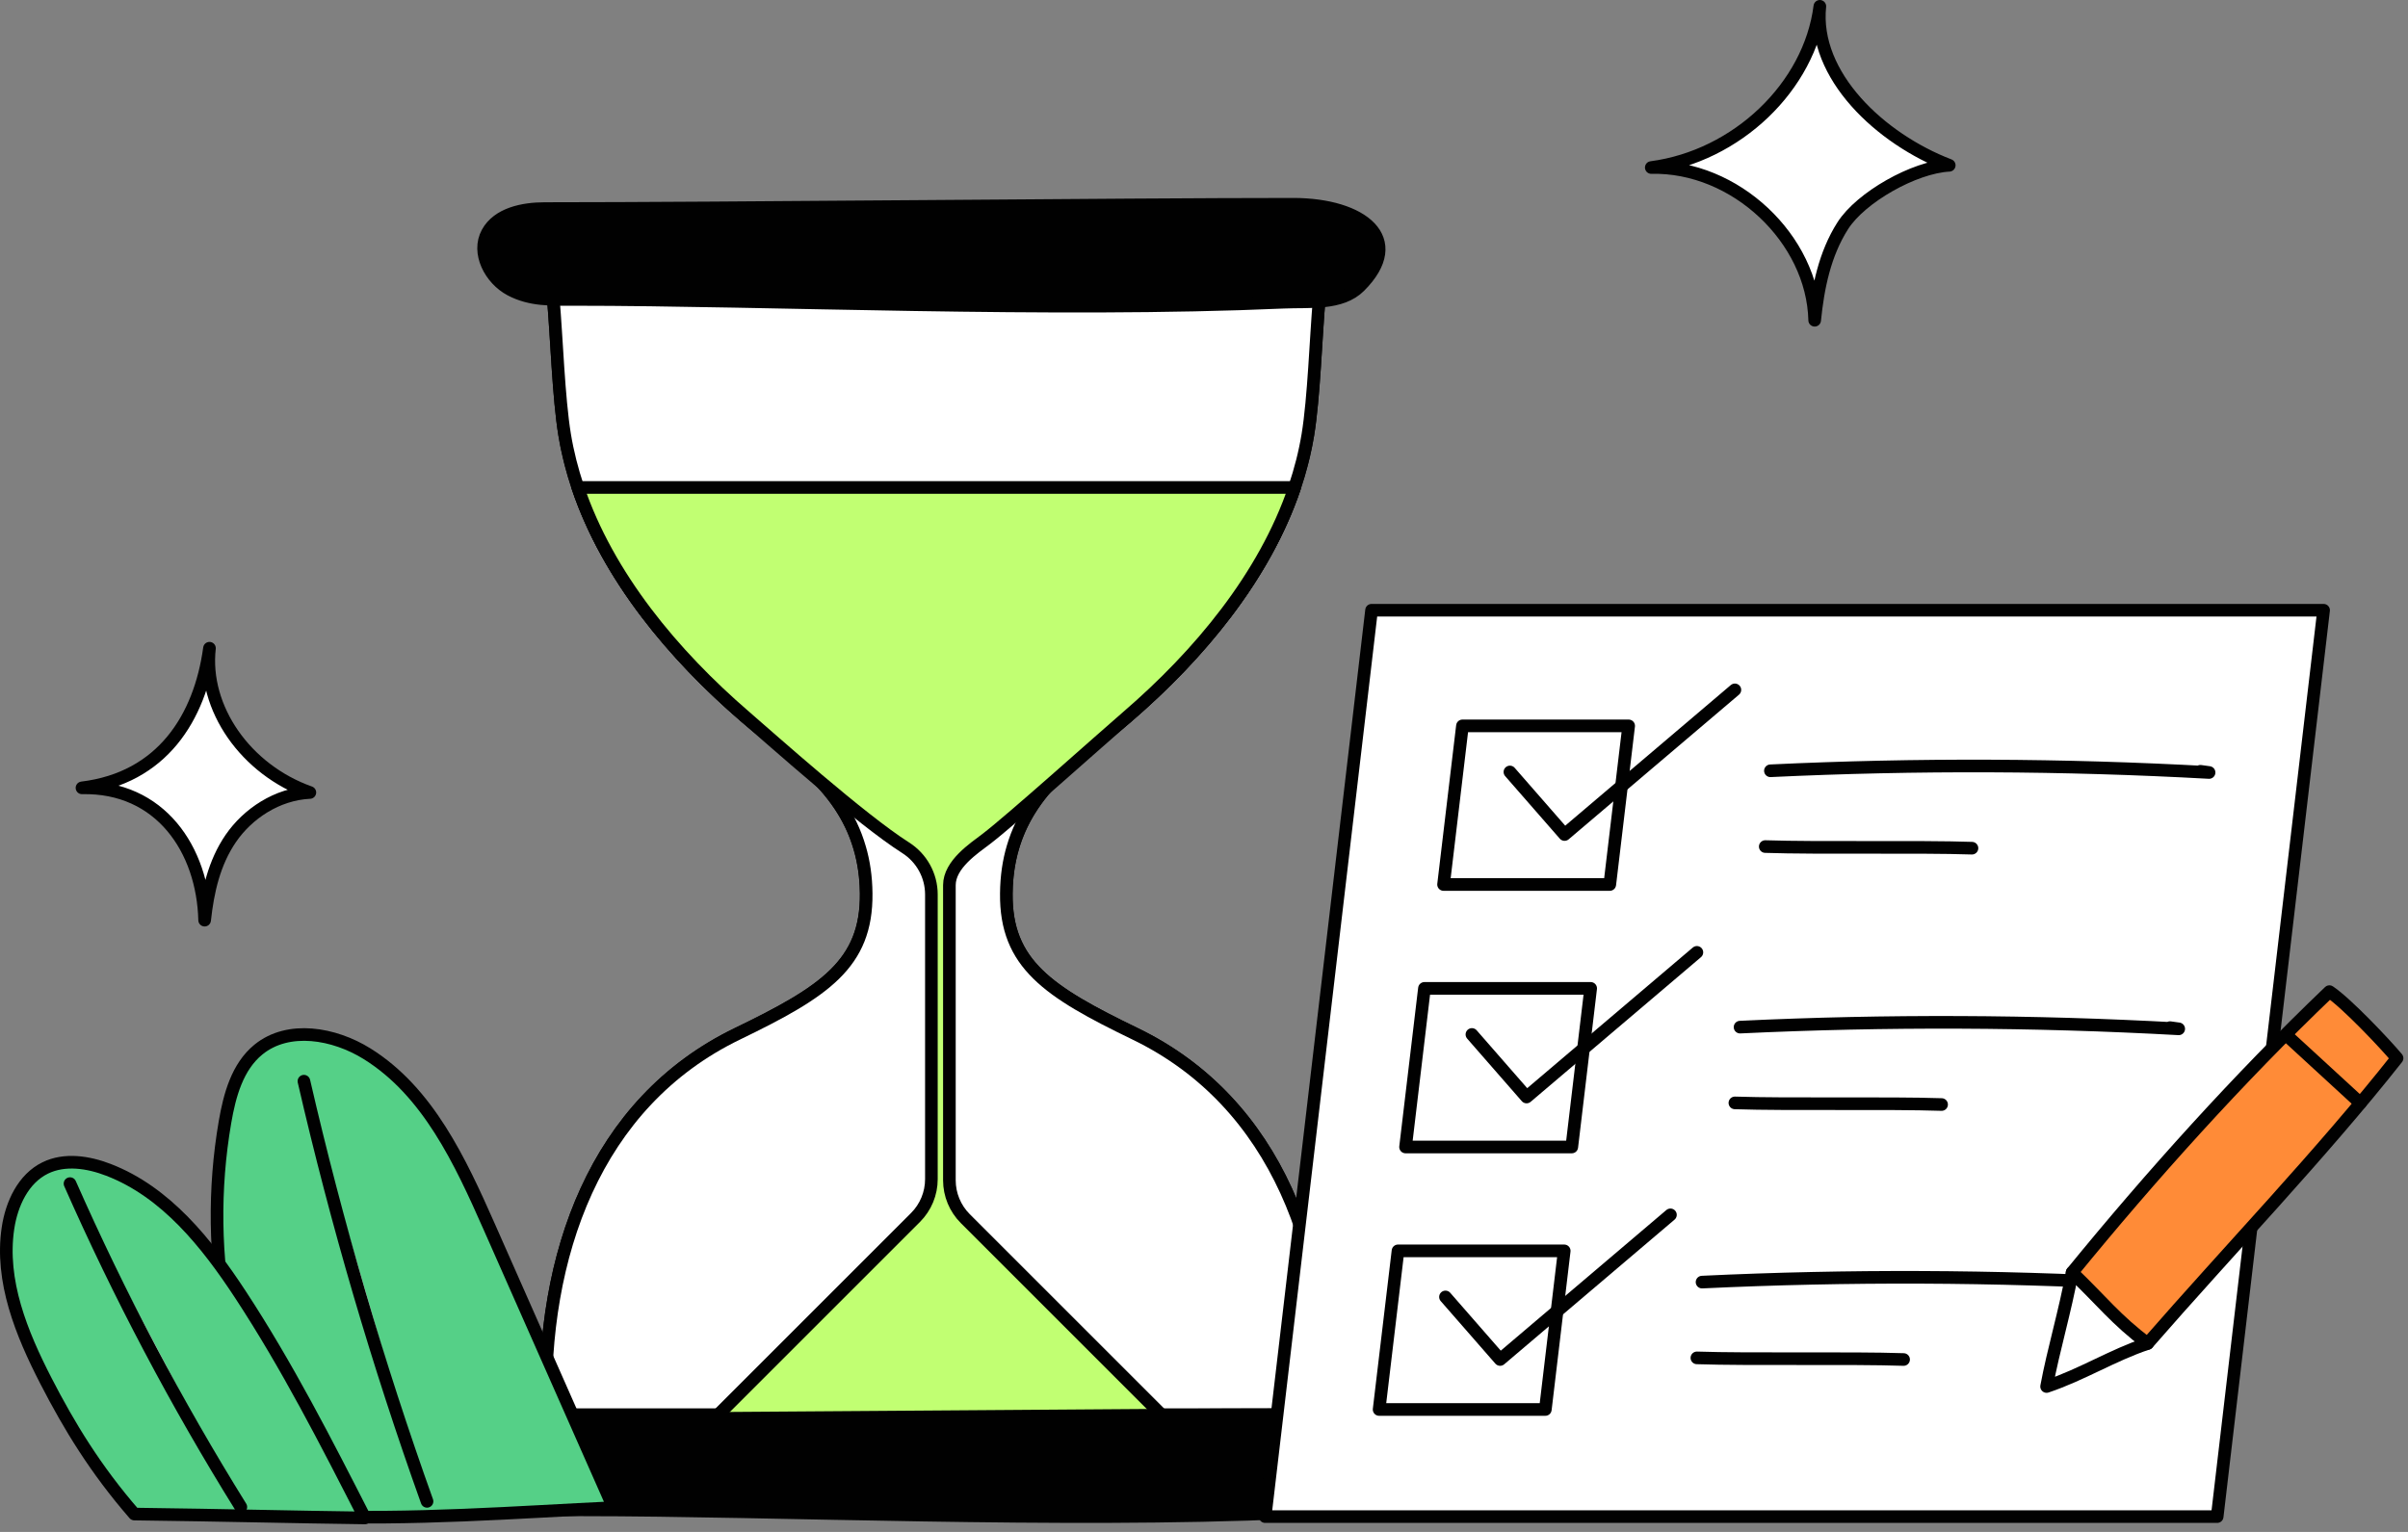
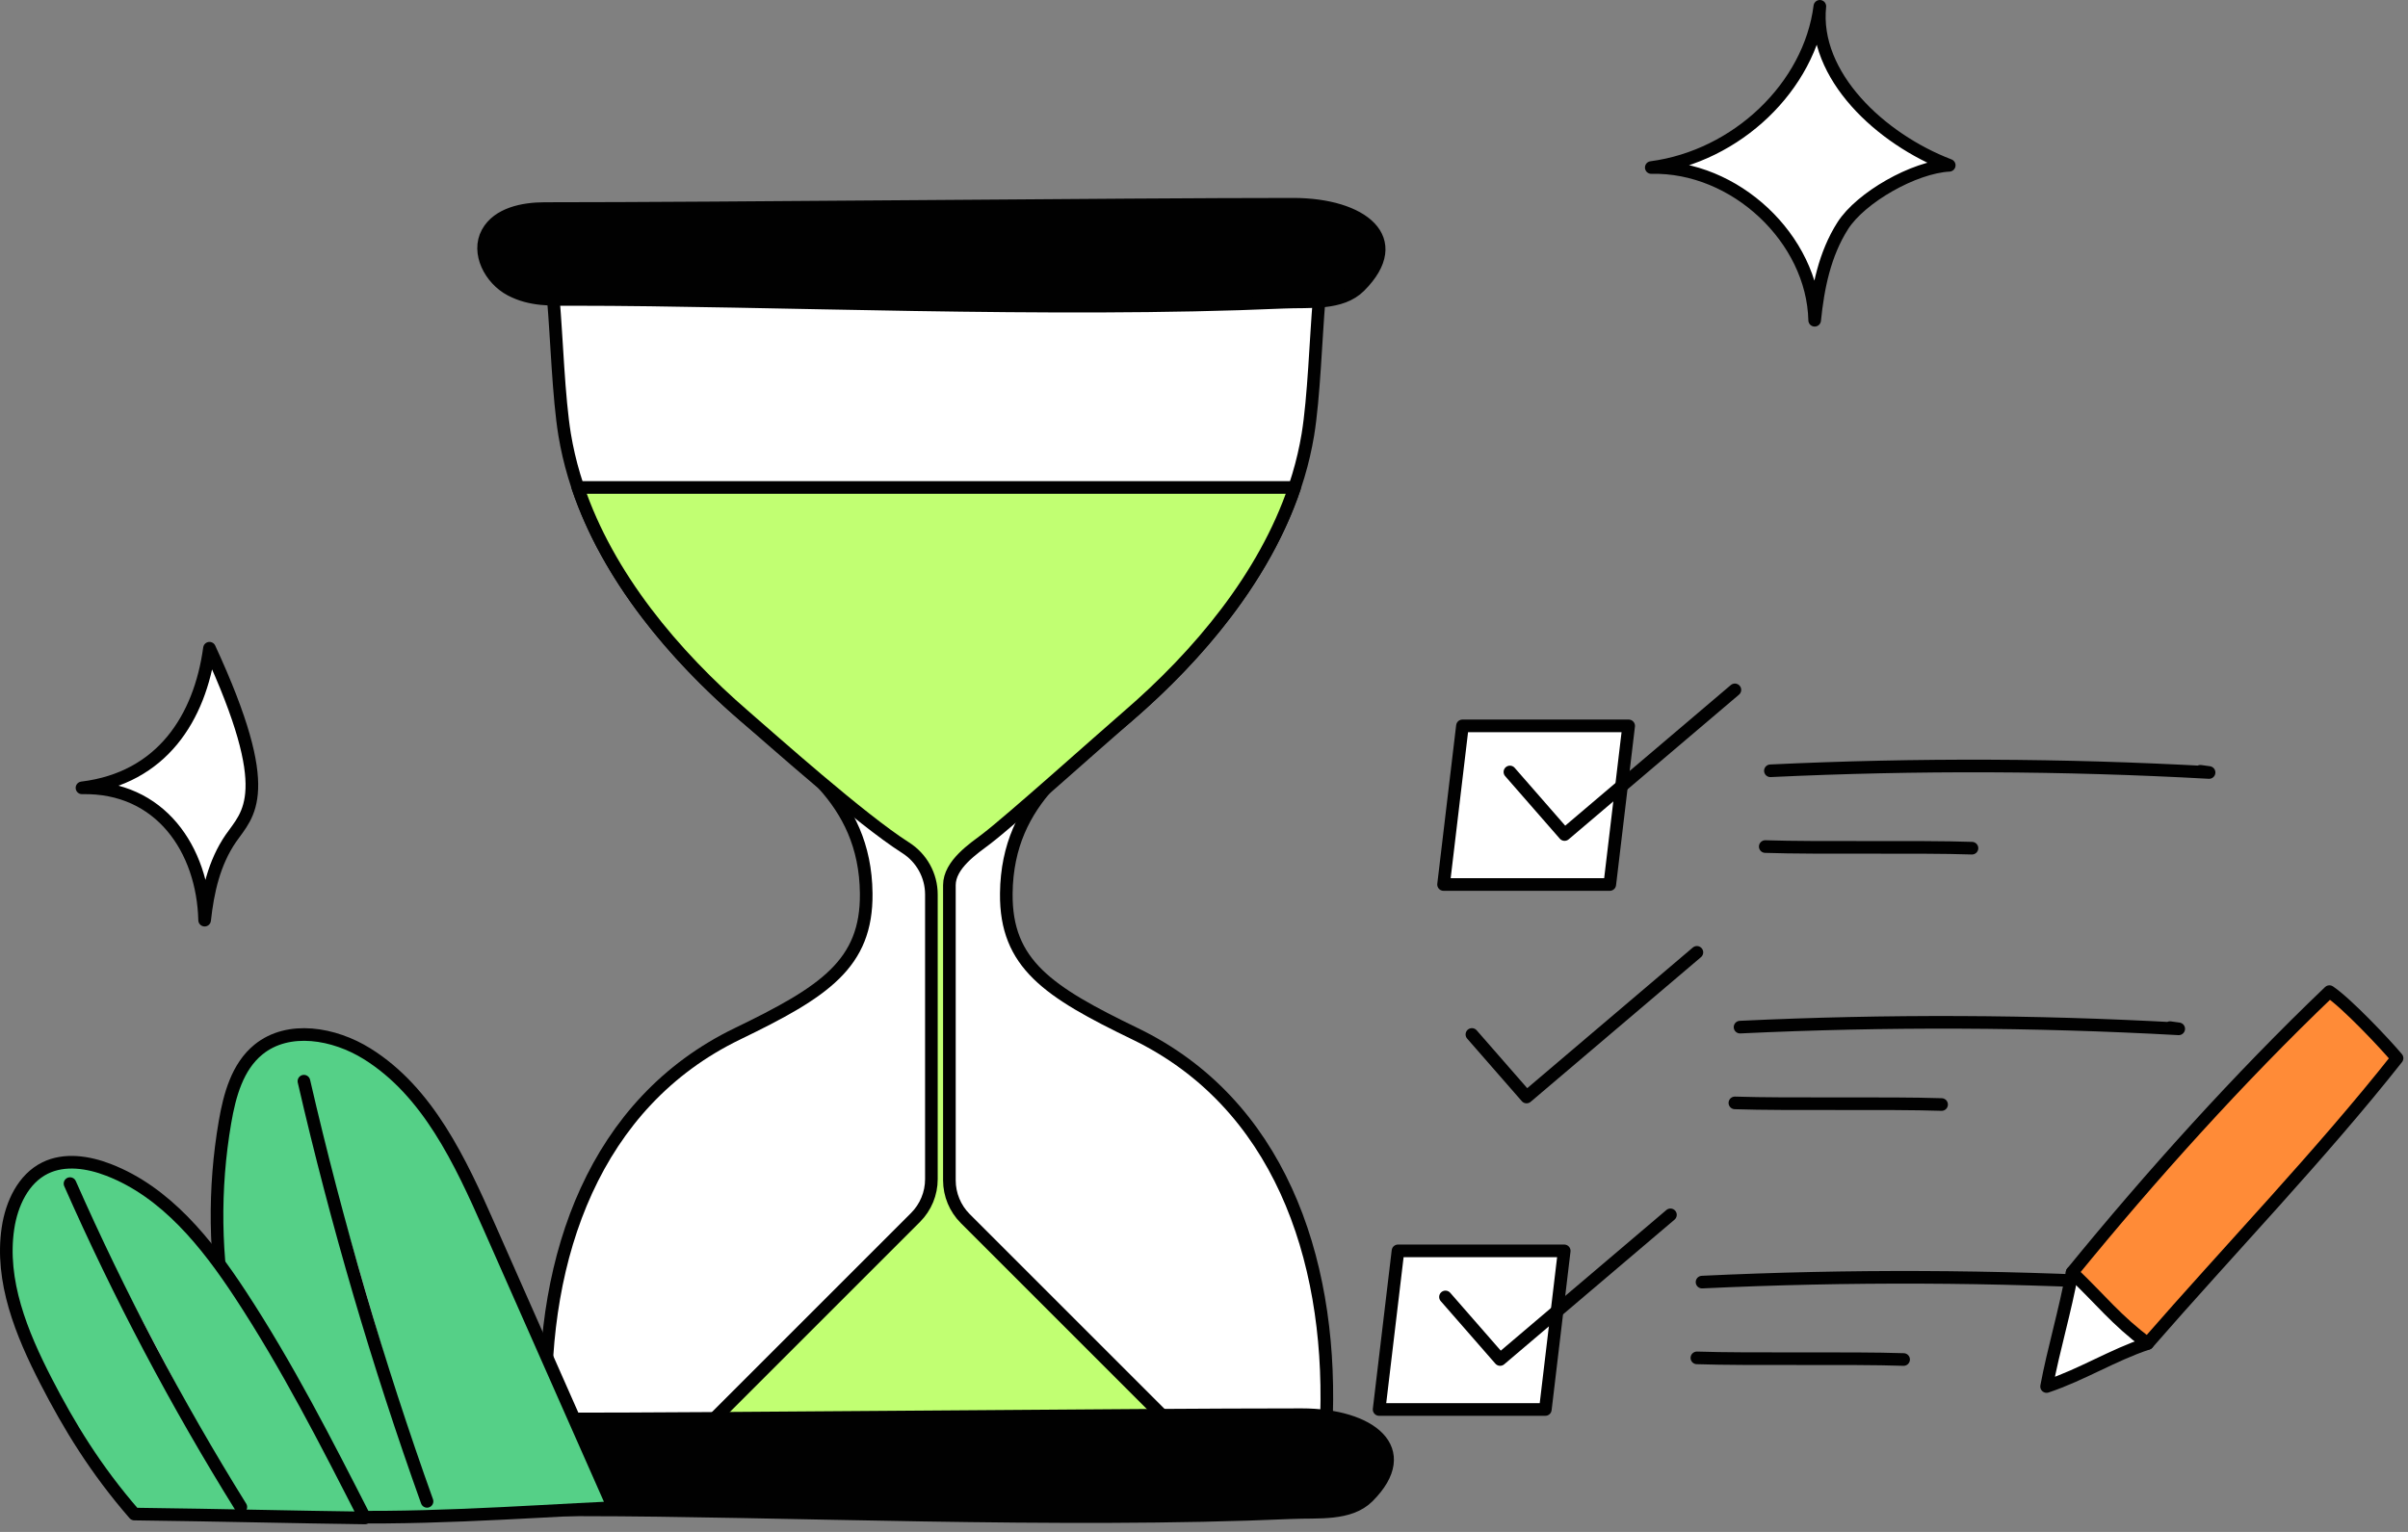
<svg xmlns="http://www.w3.org/2000/svg" width="286" height="182" viewBox="0 0 286 182" fill="none" style="width: 100%; height: 100%;">
  <rect x="0" y="0" width="286" height="182" fill="#808080" stroke="none" />
  <g clip-path="url(#clip0_35_2845)">
    <path d="M64.841 168.073C64.3 149.236 70.621 131.021 87.588 122.819C97.897 117.835 102.967 114.522 102.881 106.148C102.763 94.652 94.317 90.162 88.463 85.112C78.339 76.378 69.234 64.831 67.063 51.638C66.341 47.251 66.12 40.162 65.719 35.482H156.681C156.281 40.162 156.059 47.251 155.337 51.638C153.166 64.831 144.061 76.379 133.937 85.112C128.083 90.162 119.637 94.652 119.519 106.148C119.433 114.522 124.503 117.835 134.812 122.819C151.778 131.021 158.1 149.236 157.559 168.073" fill="white" />
    <path d="M64.841 168.073C64.3 149.236 70.621 131.021 87.588 122.819C97.897 117.835 102.967 114.522 102.881 106.148C102.763 94.652 94.317 90.162 88.463 85.112C78.339 76.378 69.234 64.831 67.063 51.638C66.341 47.251 66.12 40.162 65.719 35.482H156.681C156.281 40.162 156.059 47.251 155.337 51.638C153.166 64.831 144.061 76.379 133.937 85.112C128.083 90.162 119.637 94.652 119.519 106.148C119.433 114.522 124.503 117.835 134.812 122.819C151.778 131.021 158.1 149.236 157.559 168.073" stroke="#010101" stroke-width="1.5" stroke-linecap="round" stroke-linejoin="round" />
-     <path d="M157.556 168.069H64.844C64.296 149.232 70.623 131.024 87.584 122.821C97.895 117.831 102.966 114.52 102.876 106.147C102.858 104.137 102.58 102.342 102.104 100.727C99.887 93.063 93.291 89.285 88.463 85.112C79.982 77.798 72.211 68.501 68.63 57.911C67.948 55.865 67.409 53.774 67.06 51.638C66.342 47.25 66.118 40.16 65.714 35.485H156.685C156.281 40.161 156.057 47.25 155.339 51.638C154.989 53.774 154.45 55.865 153.76 57.911V57.938C150.179 68.51 142.417 77.798 133.936 85.112C129.117 89.267 122.548 93.045 120.304 100.664C119.819 102.297 119.541 104.11 119.523 106.147C119.433 114.52 124.504 117.831 134.815 122.821C151.776 131.023 158.103 149.232 157.555 168.069H157.556Z" fill="white" stroke="#010101" stroke-width="1.5" stroke-linecap="round" stroke-linejoin="round" />
    <path d="M117.146 99.668C120.133 97.388 130.766 87.845 133.936 85.112C142.417 77.798 150.179 68.51 153.76 57.938V57.911H68.632C72.213 68.501 79.984 77.798 88.465 85.112C91.581 87.805 102.244 97.34 107.557 100.713C109.462 101.922 110.622 104.015 110.622 106.271V140.089C110.622 141.798 109.943 143.436 108.735 144.644L80.444 172.935H142.804L114.647 144.778C113.439 143.57 112.76 141.931 112.76 140.223V105.166C112.76 102.692 115.686 100.782 117.146 99.668Z" fill="#c1ff72" stroke="#010101" stroke-width="1.5" stroke-linecap="round" stroke-linejoin="round" />
    <path d="M153.591 24.267C133.253 24.267 85.756 24.78 64.706 24.78C62.131 24.78 59.135 25.384 57.897 27.643C56.592 30.026 58.238 33.159 60.641 34.425C63.044 35.691 65.455 35.574 68.172 35.574C91.161 35.574 124.799 37.129 152.44 35.905C155.549 35.767 159.284 36.22 161.485 34.019C167.083 28.421 161.804 24.267 153.59 24.267H153.591Z" fill="#010101" stroke="#010101" stroke-width="1.5" stroke-linecap="round" stroke-linejoin="round" />
    <path d="M154.593 168.073C134.255 168.073 86.758 168.586 65.708 168.586C63.133 168.586 60.137 169.19 58.899 171.449C57.594 173.832 59.24 176.965 61.643 178.231C64.046 179.497 66.457 179.38 69.174 179.38C92.163 179.38 125.801 180.935 153.442 179.711C156.551 179.573 160.286 180.026 162.487 177.825C168.085 172.227 162.806 168.073 154.592 168.073H154.593Z" fill="#010101" stroke="#010101" stroke-width="1.5" stroke-linecap="round" stroke-linejoin="round" />
-     <path d="M150.261 180.18L162.9 72.5H275.975L263.336 180.18H150.261Z" fill="white" stroke="#010101" stroke-width="1.5" stroke-linecap="round" stroke-linejoin="round" />
    <path d="M196.123 19.903C206.288 18.561 214.936 10.288 216.144 0.75C215.282 8.963 223.347 16.515 231.512 19.639C227.331 19.86 221.008 23.453 218.865 26.819C216.722 30.185 215.923 34.148 215.53 38.048C215.306 28.381 206.075 19.662 196.123 19.903Z" fill="white" stroke="#010101" stroke-width="1.5" stroke-linecap="round" stroke-linejoin="round" />
-     <path d="M9.738 93.602C19.248 92.44 23.749 85.274 24.879 77.012C24.073 84.126 29.164 91.445 36.803 94.151C32.892 94.343 29.429 96.678 27.424 99.593C25.419 102.508 24.672 105.941 24.304 109.319C24.094 100.945 19.049 93.393 9.738 93.602Z" fill="white" stroke="#010101" stroke-width="1.5" stroke-linecap="round" stroke-linejoin="round" />
+     <path d="M9.738 93.602C19.248 92.44 23.749 85.274 24.879 77.012C32.892 94.343 29.429 96.678 27.424 99.593C25.419 102.508 24.672 105.941 24.304 109.319C24.094 100.945 19.049 93.393 9.738 93.602Z" fill="white" stroke="#010101" stroke-width="1.5" stroke-linecap="round" stroke-linejoin="round" />
    <path d="M72.856 179.114L58.099 145.729C54.655 137.938 50.822 129.686 43.59 125.187C39.688 122.759 34.255 121.791 30.693 124.695C28.189 126.736 27.272 130.117 26.724 133.3C23.993 149.179 27.149 166.002 36.382 180.091C48.701 180.643 61.811 179.634 72.856 179.114Z" fill="#55D087" stroke="#010101" stroke-width="1.5" stroke-linecap="round" stroke-linejoin="round" />
    <path d="M36.097 128.451C39.992 145.357 44.877 162.034 50.719 178.37L36.097 128.451Z" fill="white" />
    <path d="M36.097 128.451C39.992 145.357 44.877 162.034 50.719 178.37" stroke="#010101" stroke-width="1.5" stroke-linecap="round" stroke-linejoin="round" />
    <path d="M43.337 180.339C38.726 171.307 34.104 162.253 28.54 153.775C24.535 147.672 19.698 141.611 12.887 138.986C10.479 138.058 7.687 137.624 5.37 138.76C2.749 140.044 1.377 143.031 0.947 145.917C0.012 152.192 2.562 158.437 5.467 164.078C8.213 169.41 11.327 174.552 15.956 179.879C27.069 180.021 34.932 180.232 43.337 180.339Z" fill="#55D087" stroke="#010101" stroke-width="1.5" stroke-linecap="round" stroke-linejoin="round" />
    <path d="M8.315 140.619C14.165 153.882 20.95 166.732 28.605 179.042L8.315 140.619Z" fill="white" />
    <path d="M8.315 140.619C14.165 153.882 20.95 166.732 28.605 179.042" stroke="#010101" stroke-width="1.5" stroke-linecap="round" stroke-linejoin="round" />
    <path d="M171.452 105.084L173.695 86.238H193.438L191.195 105.084H171.452Z" fill="white" stroke="#010101" stroke-width="1.5" stroke-linecap="round" stroke-linejoin="round" />
    <path d="M179.333 91.714C181.497 94.191 183.66 96.669 185.824 99.146C192.567 93.417 199.311 87.689 206.054 81.96" stroke="#010101" stroke-width="1.5" stroke-linecap="round" stroke-linejoin="round" />
-     <path d="M166.939 136.269L169.182 117.424H188.925L186.682 136.269H166.939Z" fill="white" stroke="#010101" stroke-width="1.5" stroke-linecap="round" stroke-linejoin="round" />
    <path d="M174.82 122.899C176.984 125.376 179.147 127.854 181.311 130.331C188.054 124.602 194.798 118.874 201.541 113.145" stroke="#010101" stroke-width="1.5" stroke-linecap="round" stroke-linejoin="round" />
    <path d="M163.798 167.455L166.041 148.609H185.784L183.541 167.455H163.798Z" fill="white" stroke="#010101" stroke-width="1.5" stroke-linecap="round" stroke-linejoin="round" />
    <path d="M171.679 154.084C173.843 156.561 176.006 159.039 178.17 161.516C184.913 155.787 191.657 150.059 198.4 144.33" stroke="#010101" stroke-width="1.5" stroke-linecap="round" stroke-linejoin="round" />
    <path d="M210.273 91.573C227.628 90.75 245.026 90.818 262.374 91.776C262.029 91.728 261.685 91.681 261.34 91.633" stroke="#010101" stroke-width="1.5" stroke-linecap="round" stroke-linejoin="round" />
    <path d="M209.661 100.576C216.05 100.79 227.823 100.555 234.212 100.769" stroke="#010101" stroke-width="1.5" stroke-linecap="round" stroke-linejoin="round" />
    <path d="M206.667 122.028C224.022 121.205 241.42 121.273 258.768 122.231C258.423 122.183 258.079 122.136 257.734 122.088" stroke="#010101" stroke-width="1.5" stroke-linecap="round" stroke-linejoin="round" />
    <path d="M206.054 131.031C212.443 131.245 224.216 131.01 230.605 131.224" stroke="#010101" stroke-width="1.5" stroke-linecap="round" stroke-linejoin="round" />
    <path d="M202.153 152.321C219.508 151.498 236.906 151.566 254.254 152.524C253.909 152.476 253.565 152.429 253.22 152.381" stroke="#010101" stroke-width="1.5" stroke-linecap="round" stroke-linejoin="round" />
    <path d="M201.541 161.324C207.93 161.538 219.703 161.303 226.092 161.517" stroke="#010101" stroke-width="1.5" stroke-linecap="round" stroke-linejoin="round" />
    <path d="M246.107 151.175C245.32 155.615 243.887 160.359 243.076 164.725C247.312 163.301 250.839 161.038 255.075 159.613C251.185 156.347 248.746 153.503 246.107 151.175Z" fill="white" stroke="#010101" stroke-width="1.5" stroke-linecap="round" stroke-linejoin="round" />
    <path d="M246.107 151.175C255.449 139.725 265.93 128.073 276.666 117.811C278.676 119.147 283.256 123.985 284.7 125.719C275.742 137.074 264.528 148.749 255.075 159.613C251.348 156.846 249.519 154.433 246.107 151.175Z" fill="#FF8B37" stroke="#010101" stroke-width="1.5" stroke-linecap="round" stroke-linejoin="round" />
    <path d="M271.781 123.189C273.952 125.183 278.171 129.062 280.342 131.056L271.781 123.189Z" fill="white" />
-     <path d="M271.781 123.189C273.952 125.183 278.171 129.062 280.342 131.056" stroke="#010101" stroke-width="1.5" stroke-linecap="round" stroke-linejoin="round" />
  </g>
  <defs>
    <clipPath id="clip0_35_2845">
      <rect width="285.451" height="181.089" fill="white" />
    </clipPath>
  </defs>
</svg>